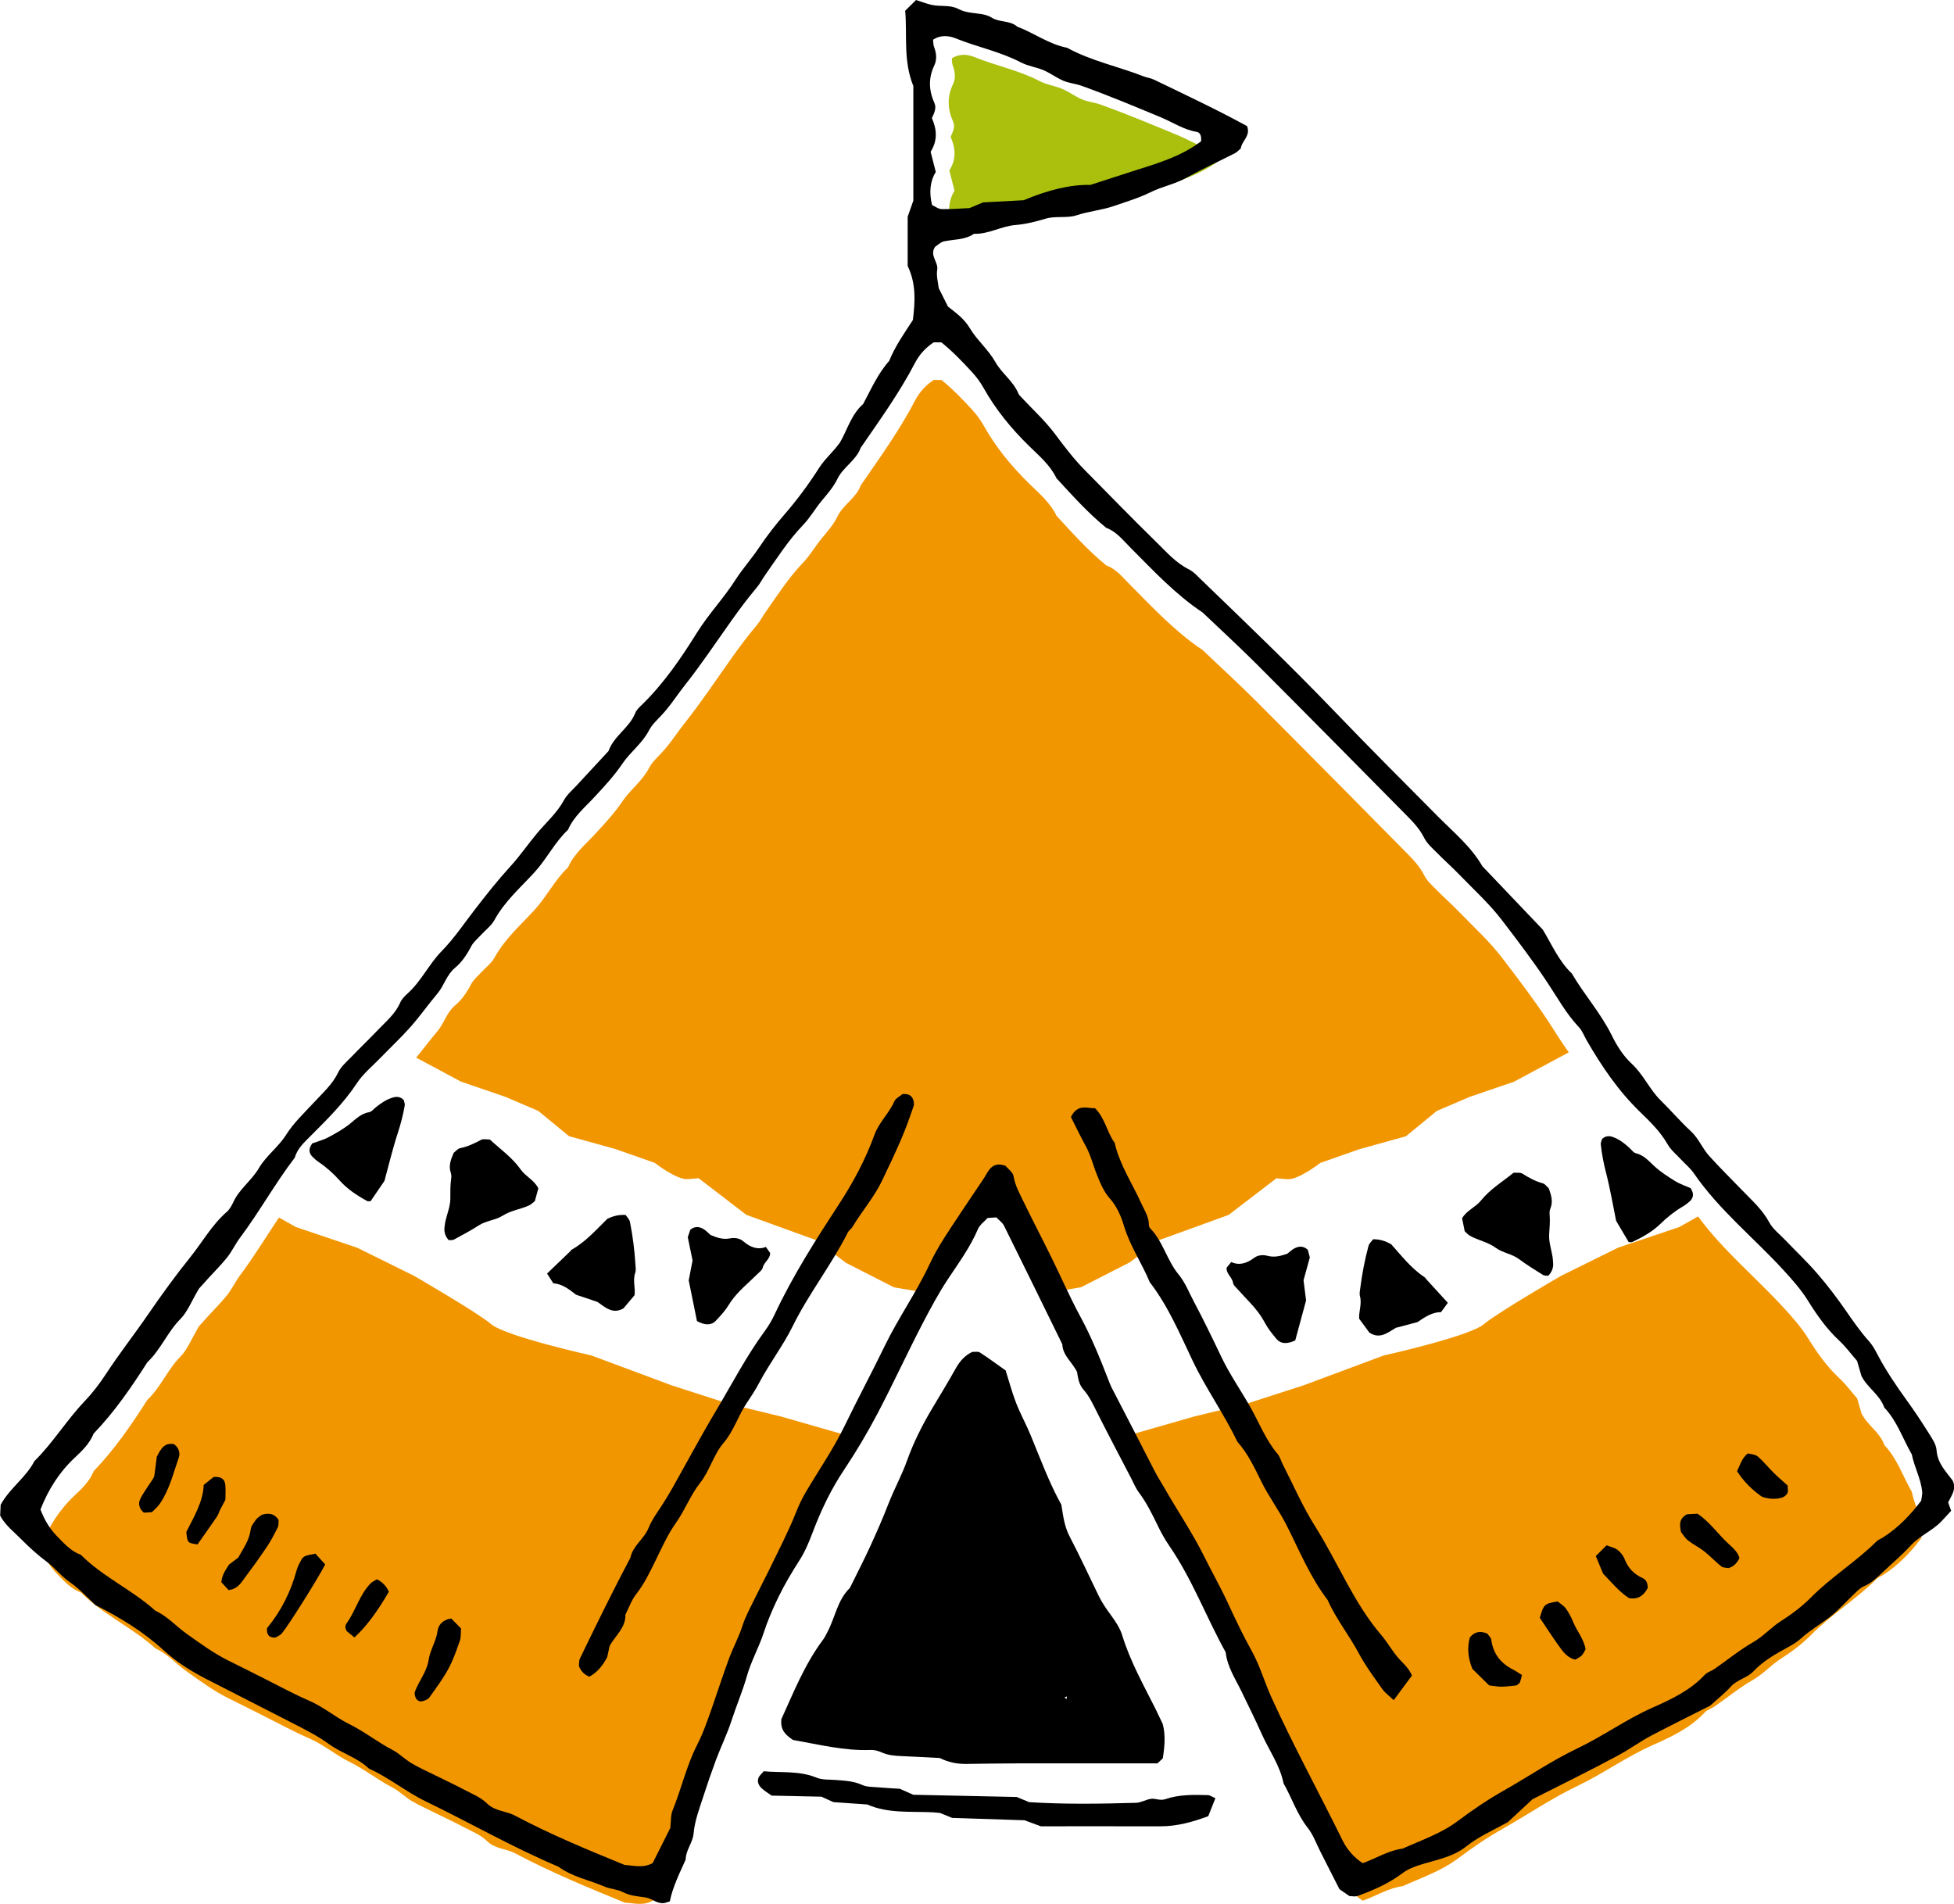
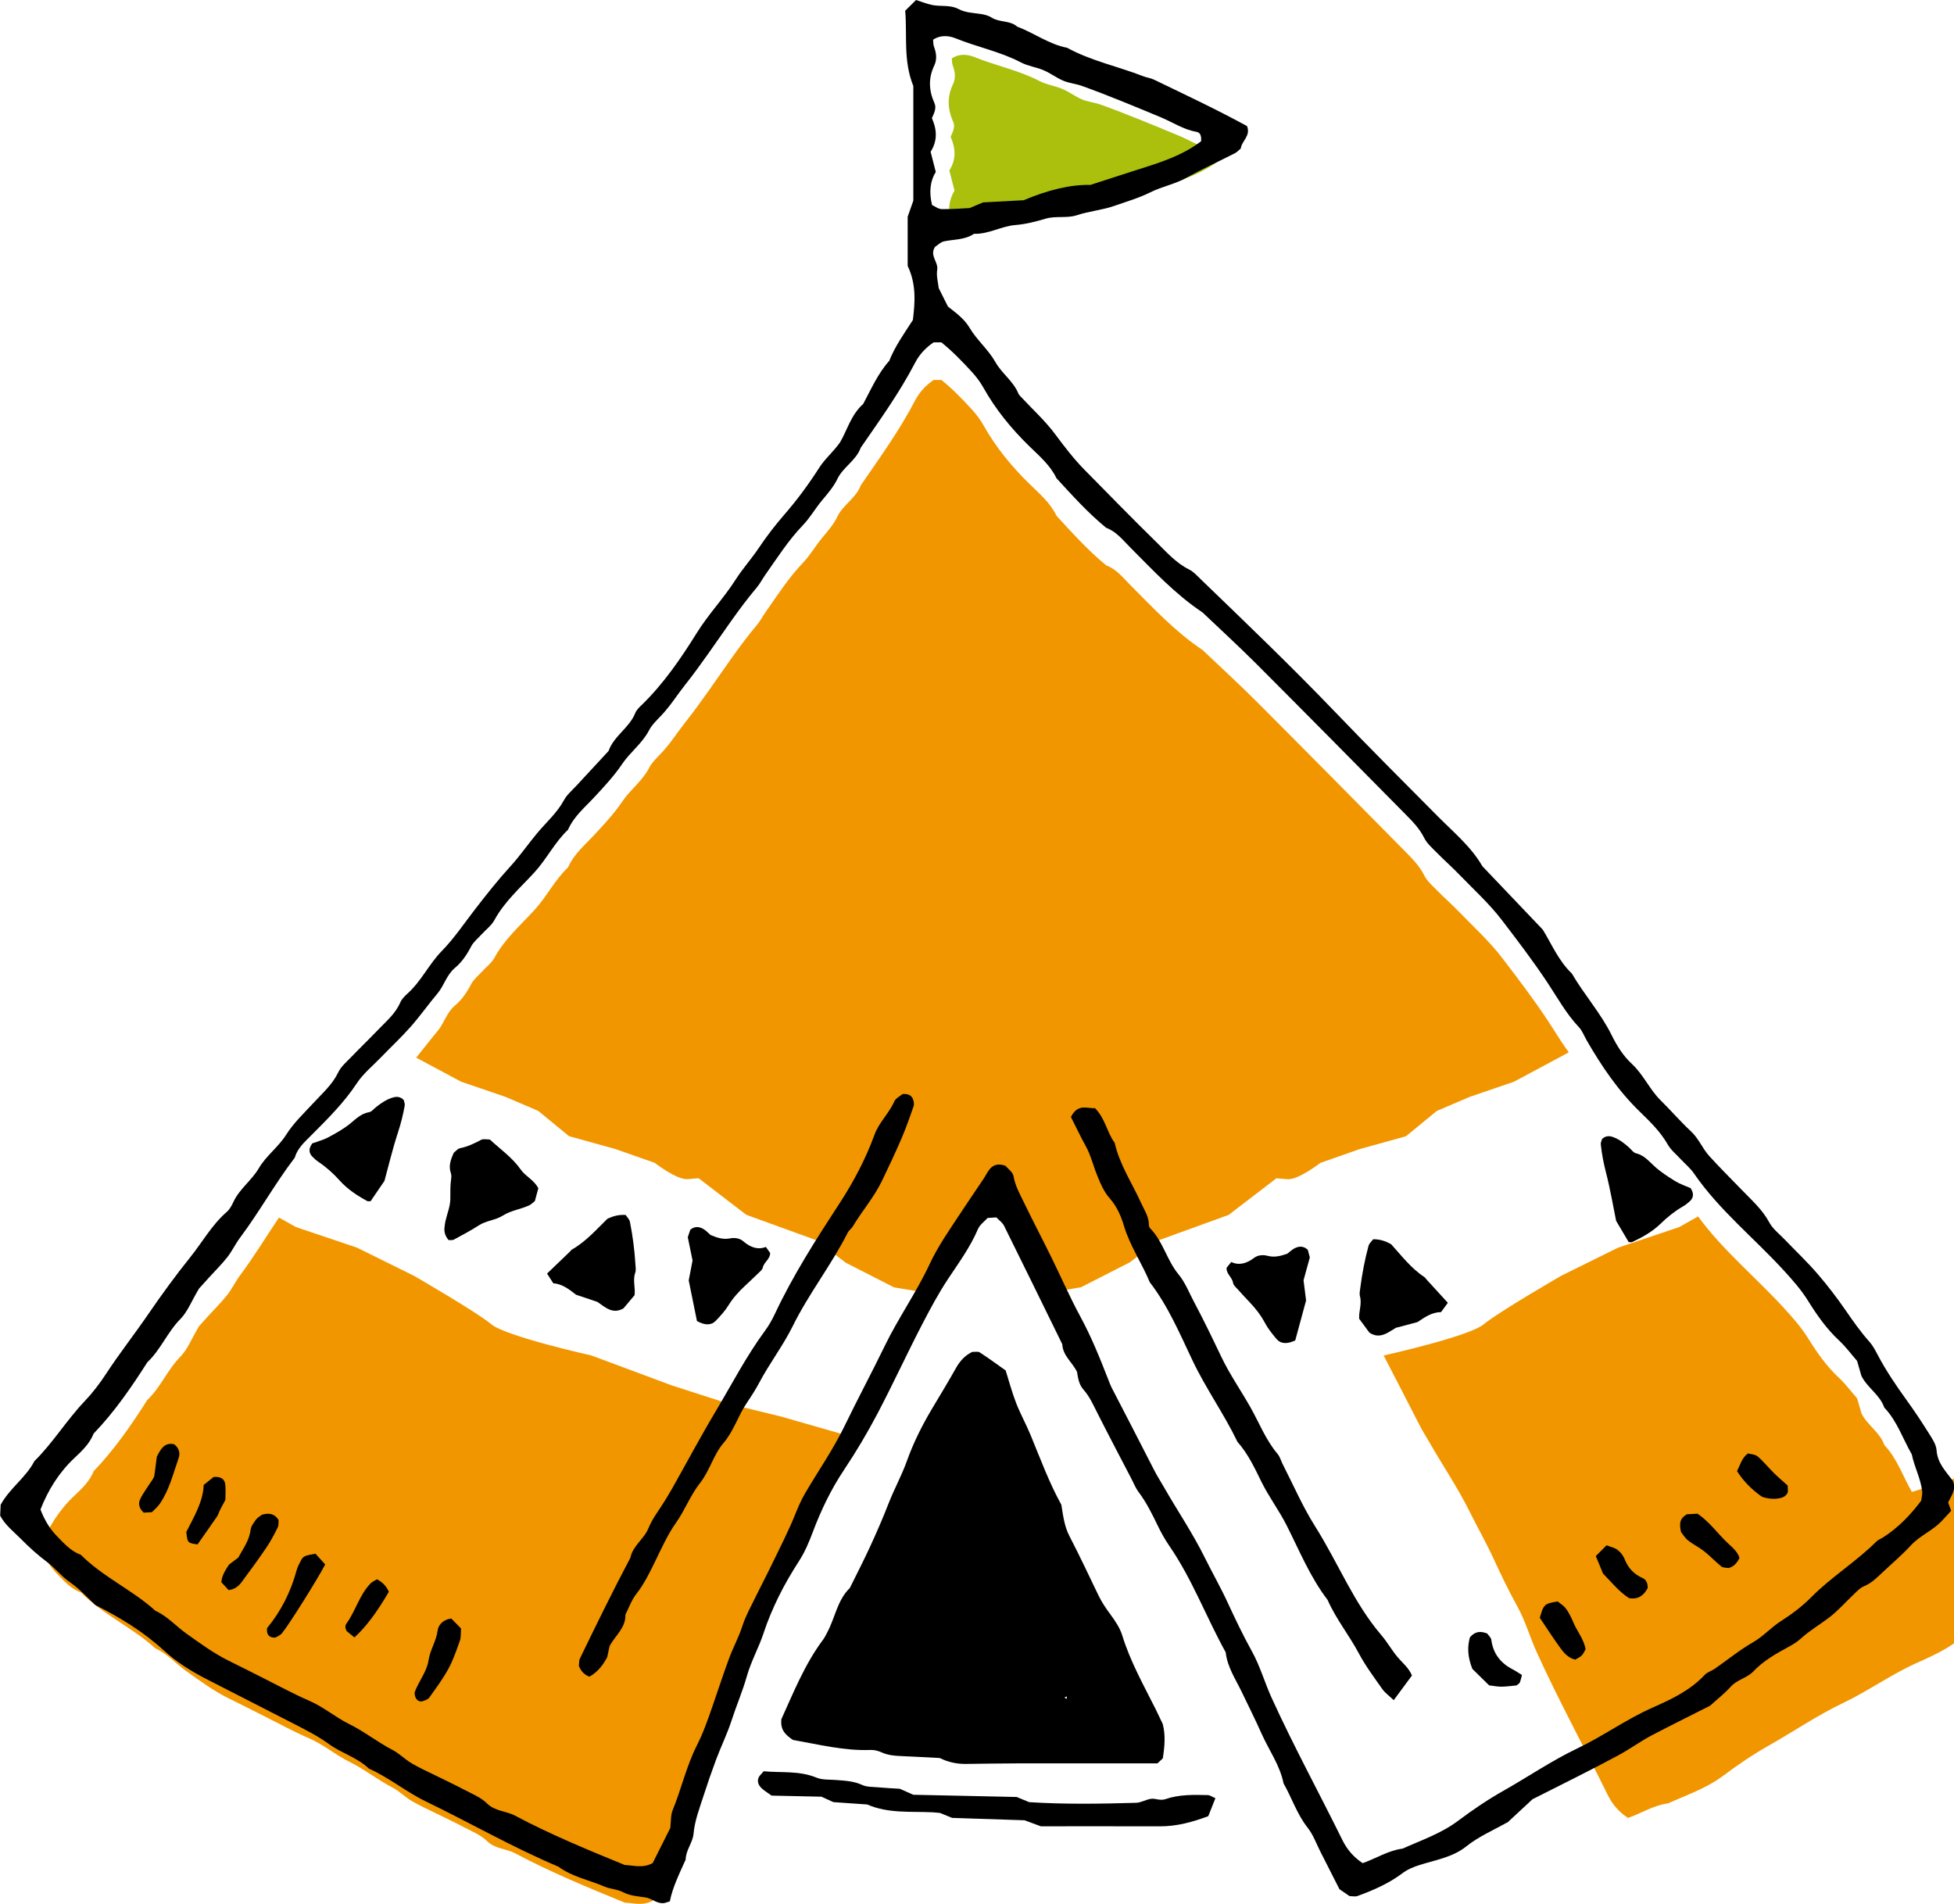
<svg xmlns="http://www.w3.org/2000/svg" id="_レイヤー_2" viewBox="0 0 600 584.59">
  <defs>
    <style>.cls-1{fill:#f29600;}.cls-2{fill:#aac00d;}</style>
  </defs>
  <g id="_レイヤー_1-2">
    <g>
      <g>
        <path class="cls-1" d="m346.71,387.77l9.21-6.98,21.35-7.74,14.67-11.25,3.34.29c3.34.29,10.14-5.01,10.14-5.01l12.08-4.24,14.22-3.94,9.44-7.76,10.09-4.32,13.64-4.67,16.83-9.02c-2.34-3.17-4.34-6.57-6.51-9.85-4.4-6.63-9.21-12.95-14.03-19.24-3.87-5.05-8.66-9.4-13.11-14-2.22-2.3-4.63-4.42-6.87-6.7-1.4-1.42-3.01-2.81-3.87-4.54-1.47-2.96-3.72-5.19-5.95-7.45-15.17-15.37-30.35-30.73-45.61-46.01-5.37-5.37-10.98-10.5-16.49-15.74-8.38-5.58-15.18-12.92-22.23-19.99-2.24-2.24-4.22-4.85-7.36-6-5.59-4.57-10.4-9.93-15.27-15.23-1.95-4.08-5.38-6.92-8.5-9.98-5.44-5.34-10.2-11.16-13.93-17.83-.96-1.72-2.19-3.34-3.52-4.8-2.96-3.24-6.03-6.39-9.38-9.1h-2.39c-2.48,1.66-4.39,3.77-5.68,6.25-4.79,9.21-10.84,17.59-16.71,26.1-1.41,3.91-5.4,5.94-7.13,9.52-1.26,2.6-3.07,4.61-4.85,6.76-2.02,2.45-3.62,5.27-5.8,7.54-4.45,4.64-7.86,10.02-11.53,15.23-.91,1.3-1.64,2.74-2.66,3.94-5.4,6.4-9.98,13.41-14.82,20.21-2.31,3.24-4.61,6.45-7.09,9.57-2.47,3.1-4.56,6.5-7.32,9.41-1.37,1.45-2.91,2.88-3.8,4.61-2.07,4.01-5.77,6.65-8.2,10.26-2.48,3.68-5.44,6.85-8.42,10.07-2.96,3.21-6.44,6.03-8.25,10.18-4.09,3.86-6.56,8.99-10.33,13.11-4.3,4.69-9.15,8.91-12.27,14.63-.93,1.7-2.65,2.97-4,4.45-1.07,1.18-2.41,2.24-3.13,3.61-1.31,2.52-2.86,4.85-5.01,6.64-2.56,2.13-3.3,5.41-5.35,7.85-2.24,2.66-4.34,5.45-6.55,8.15l13.76,7.37,13.64,4.67,10.09,4.32,9.44,7.76,14.22,3.94,12.08,4.24s6.8,5.3,10.14,5.01l3.34-.29,14.67,11.25,21.35,7.74,9.21,6.98,14.76,7.54,12.13,2.05c2.36-4.5,5.24-8.71,8.03-12.96,2.4-3.66,4.89-7.26,7.32-10.9.66-.98,1.15-2.08,1.9-2.98,1.09-1.3,2.53-1.86,4.84-1.03.64.79,2.26,1.9,2.49,3.24.49,2.86,1.85,5.26,3.05,7.75,2.66,5.51,5.49,10.93,8.21,16.41l9.46-1.6,14.76-7.54Z" />
        <path class="cls-1" d="m223.83,431.06l-17.64-5.69-24.6-9.16s-26.29-5.86-30.72-9.58c-4.42-3.72-23.79-14.9-23.79-14.9l-17.44-8.62-18.78-6.33-5.2-2.92c-3.98,5.92-7.68,12.04-11.96,17.76-1.42,1.9-2.44,4.11-3.9,5.97-1.73,2.19-3.73,4.17-5.62,6.24-1.34,1.48-2.68,2.96-3.08,3.41-2.34,3.93-3.52,7.12-5.69,9.31-3.99,4.02-6.05,9.43-10.16,13.29-4.92,7.73-10.11,15.26-16.49,21.9-1.22,3.07-3.55,5.3-5.88,7.48-4.75,4.46-8.1,9.82-10.45,15.85,1.16,2.98,2.69,5.73,4.95,8.05,2.23,2.29,4.34,4.72,7.46,5.86,6.81,6.81,15.77,10.74,22.87,17.16,3.7,1.68,6.36,4.77,9.59,7.07,4.2,2.98,8.37,6.06,13.04,8.35,3.57,1.75,7.11,3.56,10.66,5.34,4.62,2.31,9.16,4.81,13.9,6.86,4.44,1.92,8.1,5.1,12.33,7.19,4.67,2.3,8.7,5.55,13.28,7.93,2.1,1.09,3.82,2.89,5.88,4.11,2.39,1.42,4.95,2.55,7.45,3.79,2.84,1.42,5.73,2.75,8.54,4.24,2.46,1.3,5.21,2.38,7.13,4.27,2.52,2.48,5.87,2.3,8.67,3.79,10.87,5.78,22.26,10.47,33.66,15.14,2.72.11,5.5,1.08,8.57-.58,1.62-3.22,3.4-6.76,5.38-10.71.28-2.33.13-4.06.71-5.48,2.71-6.61,4.25-13.66,7.5-20.05,1.99-3.91,3.39-8.01,4.83-12.15,1.69-4.86,3.27-9.77,5.06-14.59,1.24-3.34,2.97-6.47,4.07-9.91.96-3,2.55-5.81,3.93-8.67,1.56-3.22,3.25-6.38,4.81-9.61,2.59-5.37,5.36-10.68,7.57-16.21.89-2.23,1.83-4.33,3.04-6.4,4.02-6.84,8.57-13.36,12.04-20.54,1.24-2.57,2.55-5.11,3.84-7.66l-23.33-6.69-16.05-3.91Z" />
-         <path class="cls-1" d="m587.07,458.11c-2.78-4.82-4.51-10.24-8.45-14.38-1.34-3.93-5.19-6.05-7.02-9.72-.42-1.44-.85-2.96-1.33-4.6-1.79-2.06-3.46-4.34-5.5-6.24-3.85-3.58-6.85-7.86-9.56-12.22-2.15-3.45-4.73-6.35-7.42-9.29-8.67-9.49-18.73-17.69-26.37-28.14l-5.82,3.27-18.78,6.33-17.44,8.62s-19.36,11.18-23.79,14.9c-4.42,3.72-30.72,9.58-30.72,9.58l-24.6,9.16-17.64,5.69-16.05,3.91-23.17,6.65c3.68,7.13,7.39,14.24,11.02,21.39.9,1.78,1.98,3.44,2.97,5.16,4.13,7.23,8.83,14.13,12.53,21.62,2.29,4.63,4.87,9.12,7.04,13.82,2.34,5.05,4.73,10.08,7.43,14.94,2.53,4.55,3.9,9.54,6.04,14.24,6.76,14.85,14.58,29.16,21.78,43.78,1.46,2.96,3.51,5.27,6.22,7.05,4.13-1.45,7.86-3.9,12.28-4.47,5.77-2.61,11.76-4.6,16.99-8.52,4.42-3.31,9.08-6.49,13.9-9.21,7.61-4.3,14.85-9.26,22.76-13.04,7.88-3.76,14.98-8.93,23.01-12.49,5.79-2.56,11.62-5.29,16.1-10.1.78-.84,2.07-1.17,3.05-1.85,3.92-2.72,7.64-5.78,11.76-8.14,3.18-1.83,5.55-4.57,8.54-6.48,3.39-2.17,6.55-4.54,9.36-7.38,6.19-6.25,13.77-10.88,20-17.09.55-.54,1.35-.82,2.03-1.25,4.78-3.04,8.57-7.09,11.72-11.28.15-1.23.39-2.03.31-2.8-.43-3.98-2.42-7.53-3.2-11.42Z" />
+         <path class="cls-1" d="m587.07,458.11c-2.78-4.82-4.51-10.24-8.45-14.38-1.34-3.93-5.19-6.05-7.02-9.72-.42-1.44-.85-2.96-1.33-4.6-1.79-2.06-3.46-4.34-5.5-6.24-3.85-3.58-6.85-7.86-9.56-12.22-2.15-3.45-4.73-6.35-7.42-9.29-8.67-9.49-18.73-17.69-26.37-28.14l-5.82,3.27-18.78,6.33-17.44,8.62s-19.36,11.18-23.79,14.9c-4.42,3.72-30.72,9.58-30.72,9.58c3.68,7.13,7.39,14.24,11.02,21.39.9,1.78,1.98,3.44,2.97,5.16,4.13,7.23,8.83,14.13,12.53,21.62,2.29,4.63,4.87,9.12,7.04,13.82,2.34,5.05,4.73,10.08,7.43,14.94,2.53,4.55,3.9,9.54,6.04,14.24,6.76,14.85,14.58,29.16,21.78,43.78,1.46,2.96,3.51,5.27,6.22,7.05,4.13-1.45,7.86-3.9,12.28-4.47,5.77-2.61,11.76-4.6,16.99-8.52,4.42-3.31,9.08-6.49,13.9-9.21,7.61-4.3,14.85-9.26,22.76-13.04,7.88-3.76,14.98-8.93,23.01-12.49,5.79-2.56,11.62-5.29,16.1-10.1.78-.84,2.07-1.17,3.05-1.85,3.92-2.72,7.64-5.78,11.76-8.14,3.18-1.83,5.55-4.57,8.54-6.48,3.39-2.17,6.55-4.54,9.36-7.38,6.19-6.25,13.77-10.88,20-17.09.55-.54,1.35-.82,2.03-1.25,4.78-3.04,8.57-7.09,11.72-11.28.15-1.23.39-2.03.31-2.8-.43-3.98-2.42-7.53-3.2-11.42Z" />
      </g>
      <g>
        <path class="cls-2" d="m291.52,52.4c.45,1.77.94,3.66,1.57,6.14-1.73,2.78-2.11,6.26-1.14,10.17.88.39,1.92,1.23,2.97,1.25,3.17.05,6.35-.22,8.56-.32,2.03-.85,3.13-1.32,4.12-1.74,4.51-.24,8.89-.48,12.48-.67,7.42-3.12,14.32-4.85,20.49-4.7,5.57-1.77,10.07-3.31,14.61-4.73,6.8-2.13,13.6-4.26,19.36-8.66.16-1.28-.08-2.69-1.34-2.9-4.03-.67-7.35-2.96-11-4.48-8.04-3.34-16.07-6.7-24.26-9.65-1.85-.66-3.9-.83-5.7-1.59-2.19-.93-4.13-2.46-6.34-3.34-2.18-.86-4.52-1.16-6.71-2.3-6.34-3.31-13.43-4.7-20.04-7.38-2.13-.87-4.67-1.05-6.89.42.09.73.03,1.49.28,2.15.73,1.94.99,3.9.08,5.8-1.85,3.88-1.67,7.66.06,11.53.7,1.56-.11,3.1-.78,4.61,1.49,3.43,1.83,6.85-.42,10.37Z" />
        <path d="m462.83,559.59c-4.48,2.49-8.84,4.36-12.64,7.4-4.08,3.28-9.4,4.13-14.29,5.68-1.95.62-3.67,1.33-5.3,2.55-4.16,3.12-8.89,5.19-13.75,6.96-.7.26-1.58.04-2.45.04-.95-.65-1.93-1.32-3.1-2.12-1.9-3.74-3.87-7.64-5.86-11.54-1.26-2.47-2.21-5.2-3.9-7.34-3.28-4.14-4.85-9.14-7.41-13.62-1.11-5.57-4.46-10.15-6.72-15.21-1.95-4.36-4.08-8.63-6.15-12.93-1.89-3.93-4.4-7.6-4.89-12.1-5.98-10.77-10.26-22.43-17.29-32.65-1.35-1.96-2.53-4.07-3.56-6.21-1.73-3.59-3.49-7.15-5.9-10.36-.94-1.25-1.53-2.78-2.26-4.18-3.49-6.71-7.02-13.4-10.43-20.15-1.26-2.49-2.38-5.04-4.27-7.16-1.4-1.57-1.64-3.59-1.94-5.39-1.46-3-4.39-5-4.53-8.5-5.95-12.13-11.87-24.27-17.88-36.37-.51-1.02-1.6-1.76-2.37-2.58-.87.06-1.64.11-2.68.18-.93,1.04-2.39,2.05-2.98,3.44-2.36,5.54-5.9,10.36-9.18,15.3-2.88,4.34-5.31,8.9-7.7,13.47-4.78,9.17-9.08,18.58-13.89,27.73-3.14,5.97-6.59,11.8-10.34,17.41-4.02,6.01-7.09,12.46-9.61,19.14-1.13,3-2.38,5.99-4.04,8.58-2.37,3.69-4.59,7.43-6.51,11.37-1.74,3.58-3.28,7.18-4.53,11-1.47,4.49-3.86,8.67-5.16,13.3-1.29,4.57-3.19,8.94-4.65,13.47-1.33,4.13-3.28,8.07-4.81,12.17-1.38,3.7-2.68,7.47-3.88,11.21-1.2,3.73-2.66,7.46-3.02,11.51-.24,2.7-2.39,5.03-2.42,7.93-1.94,4.31-4.03,8.55-4.86,12.82-1.09.32-1.44.48-1.82.52-2.13.27-3.65-1.43-5.63-1.73-2.34-.36-4.71-.47-6.94-1.63-1.72-.9-3.86-.94-5.67-1.71-4.73-2.02-9.92-2.99-14.17-6.12-13.94-5.88-27.05-13.43-40.64-20-6.08-2.94-11.35-7.34-17.55-10.12-3.52-3.4-8.34-4.68-12.18-7.47-3.58-2.61-7.48-4.54-11.36-6.54-4.24-2.19-8.5-4.35-12.75-6.52-4.6-2.35-9.21-4.69-13.8-7.06-4.6-2.38-9.01-5.14-12.81-8.63-6.23-5.71-13.29-10.07-21.02-13.95-2.46-2.25-4.89-5-7.83-7.01-2.65-1.81-4.55-4.36-7.01-6.2-2.91-2.17-5.54-4.56-8.06-7.11-2.23-2.26-4.82-4.22-6.39-7.16.05-1.17.11-2.35.15-3.35,2.81-5.14,7.77-8.34,10.35-13.39,5.71-5.62,9.86-12.54,15.37-18.33,2.48-2.6,4.65-5.43,6.63-8.46,4.13-6.32,8.81-12.26,13.08-18.5,4.05-5.91,8.28-11.71,12.76-17.29,3.74-4.65,6.65-9.97,11.24-13.96.87-.76,1.5-1.89,1.99-2.96,1.85-4.07,5.63-6.64,7.88-10.49,2.18-3.73,6-6.49,8.32-10.17,2.4-3.8,5.58-6.74,8.55-9.96,2.69-2.92,5.71-5.54,7.49-9.27.83-1.74,2.46-3.13,3.85-4.56,2.77-2.88,5.66-5.66,8.42-8.54,2.47-2.58,5.27-4.89,6.76-8.32.46-1.06,1.37-1.99,2.25-2.78,4.21-3.78,6.59-9.04,10.47-13.01,3.94-4.03,7.02-8.69,10.43-13.08,3.42-4.41,6.85-8.77,10.63-12.9,2.95-3.21,5.43-6.85,8.23-10.2,2.8-3.36,6.14-6.25,8.28-10.2.93-1.71,2.55-3.05,3.91-4.53,3.24-3.53,6.51-7.04,9.77-10.55,1.64-4.65,6.41-7.11,8.21-11.68.42-1.06,1.43-1.92,2.28-2.75,6.58-6.48,11.76-14.05,16.61-21.83,3.58-5.76,8.29-10.67,11.93-16.38,2.14-3.35,4.84-6.33,7.05-9.63,2.44-3.64,5.08-7.07,7.97-10.4,3.9-4.49,7.46-9.33,10.66-14.34,1.76-2.76,4.24-4.76,6.37-7.76,2.17-3.66,3.37-8.48,7.1-11.78,2.45-4.55,4.51-9.34,8.01-13.25,1.78-4.48,4.57-8.39,7.26-12.54.67-5.46,1.08-11.01-1.6-16.62v-15.09c.58-1.66,1.11-3.15,1.74-4.95V26.42c-3.16-7.84-1.84-15.5-2.5-23.12,1.2-1.19,2.3-2.28,3.33-3.3,1.78.57,3.24,1.15,4.75,1.49,2.71.61,5.71-.08,8.22,1.25,2.24,1.19,4.58,1.2,6.92,1.56,1.16.17,2.39.5,3.36,1.12,2.42,1.53,5.6.78,7.82,2.76,5.2,1.95,9.75,5.43,15.33,6.49,7.36,4.04,15.6,5.71,23.34,8.73,1.1.43,2.33.57,3.38,1.08,9.65,4.66,19.35,9.22,28.52,14.24,1.2,3.05-1.66,4.55-1.92,6.87-.6.5-1.14,1.12-1.82,1.47-4.97,2.53-10.05,4.85-14.92,7.55-3.51,1.95-7.44,2.66-11.02,4.44-3.52,1.75-7.37,2.87-11.11,4.18-3.74,1.3-7.72,1.61-11.52,2.87-2.94.98-6.48.14-9.48,1.03-3.08.91-6.07,1.7-9.29,1.96-4.35.34-8.28,2.86-12.76,2.7-2.79,1.91-6.1,1.66-9.2,2.32-1.08.23-2,1.21-2.77,1.7-1.76,2.71,1.07,4.6.67,7.03-.31,1.9.29,3.95.46,5.62,1.04,2.08,1.94,3.86,2.84,5.67,2.46,1.94,4.99,3.72,6.7,6.61,2.22,3.75,5.7,6.58,7.9,10.49,1.93,3.43,5.48,5.81,7.03,9.61.15.36.45.66.72.95,3.54,3.81,7.44,7.34,10.53,11.48,2.87,3.85,5.75,7.64,9.12,11.05,7.3,7.4,14.55,14.86,21.98,22.13,3.12,3.05,6.02,6.41,10.08,8.42,1.38.69,2.5,1.97,3.64,3.07,13.81,13.32,27.67,26.6,40.97,40.46,10.52,10.96,21.26,21.72,31.97,32.49,4.77,4.79,10.03,9.13,13.47,15.1,6.07,6.37,12.14,12.74,18.53,19.45,2.67,4.32,4.82,9.56,8.94,13.49,3.79,6.52,8.91,12.19,12.26,19,1.59,3.24,3.53,6.31,6.18,8.76,3.56,3.3,5.43,7.86,8.87,11.23,3.14,3.08,6,6.45,9.23,9.43,2.42,2.23,3.54,5.3,5.67,7.64,3.22,3.55,6.64,6.93,9.97,10.38,3.04,3.15,6.32,6.02,8.46,10.01,1.1,2.04,3.15,3.58,4.8,5.31,3.32,3.47,6.82,6.77,9.95,10.4,3.12,3.61,6.03,7.42,8.74,11.35,2.27,3.29,4.54,6.54,7.21,9.52,1.04,1.16,1.8,2.61,2.54,4.01,2.6,4.94,5.72,9.53,8.98,14.05,2.33,3.22,4.53,6.53,6.64,9.9,1.05,1.68,2.36,3.53,2.49,5.38.27,4,2.86,6.5,4.94,9.32,1.28,2.64-.4,4.61-1.39,6.72.27.75.55,1.5.93,2.55-.95,1.03-1.97,2.2-3.05,3.31-2.78,2.87-6.61,4.37-9.36,7.36-2.7,2.94-5.78,5.52-8.68,8.27-1.74,1.64-3.41,3.32-5.72,4.26-1.07.43-1.95,1.38-2.82,2.2-2.62,2.46-5.01,5.23-7.85,7.4-2.83,2.17-5.95,3.95-8.61,6.39-1.15,1.06-2.54,1.91-3.93,2.66-3.86,2.09-7.65,4.24-10.72,7.48-1.94,2.05-4.95,2.49-6.9,4.65-1.87,2.07-4.1,3.81-6.36,5.87-5.81,2.94-11.87,5.94-17.86,9.07-3.52,1.84-6.75,4.23-10.22,6.11-8.38,4.54-16.97,8.72-26.47,13.55-2.1,1.95-5.02,4.66-7.69,7.14Zm-257.03,1.83c.28-2.33.13-4.06.71-5.48,2.71-6.61,4.25-13.66,7.5-20.05,1.99-3.91,3.39-8.01,4.83-12.15,1.69-4.86,3.27-9.77,5.06-14.59,1.24-3.34,2.97-6.47,4.07-9.91.96-3,2.55-5.81,3.93-8.67,1.56-3.22,3.25-6.38,4.81-9.61,2.59-5.37,5.36-10.68,7.57-16.21.89-2.23,1.83-4.33,3.04-6.4,4.02-6.84,8.57-13.36,12.04-20.54,3.98-8.23,8.32-16.3,12.31-24.53,4.17-8.6,9.72-16.43,13.77-25.1,2.53-5.42,5.96-10.32,9.24-15.3,2.4-3.66,4.89-7.26,7.32-10.9.66-.98,1.15-2.08,1.9-2.98,1.09-1.3,2.53-1.86,4.84-1.03.64.79,2.26,1.9,2.49,3.24.49,2.86,1.85,5.26,3.05,7.75,2.77,5.73,5.73,11.37,8.54,17.08,2.99,6.06,5.69,12.28,8.91,18.22,3.42,6.3,6.07,12.91,8.66,19.56.29.74.56,1.49.92,2.2,4.37,8.49,8.8,16.95,13.12,25.46.9,1.78,1.98,3.44,2.97,5.16,4.13,7.23,8.83,14.13,12.53,21.62,2.29,4.63,4.87,9.12,7.04,13.83,2.34,5.05,4.73,10.08,7.43,14.94,2.53,4.55,3.9,9.54,6.04,14.24,6.76,14.85,14.58,29.16,21.78,43.78,1.46,2.96,3.51,5.27,6.21,7.05,4.13-1.45,7.86-3.9,12.28-4.47,5.77-2.61,11.76-4.6,16.99-8.52,4.42-3.31,9.08-6.49,13.9-9.21,7.61-4.3,14.85-9.27,22.76-13.04,7.88-3.76,14.98-8.93,23.01-12.49,5.79-2.56,11.62-5.29,16.1-10.1.78-.84,2.07-1.17,3.05-1.85,3.92-2.72,7.64-5.78,11.76-8.14,3.18-1.83,5.55-4.57,8.54-6.48,3.39-2.17,6.55-4.54,9.36-7.38,6.19-6.25,13.77-10.88,20-17.09.55-.55,1.35-.82,2.03-1.25,4.78-3.04,8.57-7.09,11.72-11.28.15-1.23.39-2.03.31-2.8-.43-3.98-2.42-7.53-3.2-11.42-2.77-4.82-4.51-10.24-8.45-14.38-1.34-3.93-5.19-6.05-7.02-9.72-.42-1.44-.85-2.96-1.33-4.6-1.79-2.06-3.46-4.34-5.5-6.24-3.85-3.58-6.85-7.86-9.56-12.22-2.15-3.45-4.73-6.35-7.42-9.29-9.14-10-19.86-18.54-27.62-29.83-1.12-1.63-2.72-2.92-4.08-4.39-1.36-1.47-2.99-2.79-3.96-4.48-2.22-3.89-5.35-6.95-8.5-10-6.66-6.44-11.78-14-16.38-21.96-.79-1.37-1.35-2.96-2.41-4.08-3.87-4.1-6.56-9.02-9.63-13.65-4.4-6.63-9.21-12.95-14.03-19.24-3.87-5.05-8.66-9.4-13.11-14-2.22-2.3-4.63-4.42-6.87-6.7-1.4-1.42-3.01-2.81-3.87-4.54-1.47-2.96-3.72-5.19-5.95-7.45-15.17-15.37-30.35-30.73-45.61-46.01-5.37-5.37-10.98-10.5-16.48-15.74-8.38-5.58-15.18-12.92-22.23-19.99-2.24-2.24-4.22-4.84-7.36-6-5.59-4.57-10.4-9.93-15.27-15.23-1.95-4.08-5.38-6.92-8.5-9.98-5.44-5.34-10.2-11.16-13.93-17.83-.96-1.72-2.19-3.34-3.52-4.8-2.96-3.24-6.03-6.39-9.38-9.1h-2.39c-2.48,1.66-4.39,3.77-5.68,6.25-4.79,9.21-10.84,17.59-16.7,26.1-1.41,3.91-5.4,5.94-7.13,9.52-1.26,2.6-3.07,4.61-4.85,6.76-2.02,2.45-3.62,5.27-5.81,7.54-4.45,4.64-7.86,10.02-11.53,15.23-.91,1.3-1.64,2.74-2.66,3.94-5.4,6.4-9.98,13.41-14.82,20.21-2.31,3.24-4.61,6.45-7.09,9.57-2.47,3.1-4.56,6.5-7.32,9.41-1.37,1.45-2.91,2.88-3.8,4.61-2.07,4.01-5.77,6.65-8.2,10.26-2.48,3.68-5.44,6.85-8.42,10.07-2.96,3.21-6.44,6.03-8.25,10.18-4.09,3.86-6.56,9-10.33,13.11-4.3,4.69-9.15,8.9-12.27,14.63-.93,1.7-2.65,2.97-4,4.45-1.07,1.18-2.41,2.24-3.13,3.61-1.31,2.53-2.85,4.85-5.01,6.64-2.56,2.13-3.3,5.41-5.35,7.85-2.82,3.34-5.34,6.94-8.23,10.21-2.91,3.29-6.14,6.3-9.19,9.46-2.5,2.59-5.39,4.93-7.34,7.89-4,6.07-9.11,11.08-14.17,16.16-1.97,1.98-4.09,3.86-4.89,6.69-6.04,7.9-10.85,16.63-16.81,24.59-1.42,1.9-2.44,4.11-3.9,5.97-1.73,2.19-3.73,4.17-5.62,6.24-1.34,1.48-2.68,2.96-3.08,3.41-2.34,3.93-3.52,7.12-5.69,9.31-3.99,4.02-6.05,9.43-10.16,13.29-4.92,7.73-10.11,15.26-16.49,21.9-1.22,3.07-3.54,5.3-5.88,7.48-4.75,4.46-8.1,9.82-10.45,15.85,1.16,2.98,2.69,5.73,4.95,8.05,2.23,2.29,4.34,4.72,7.46,5.86,6.81,6.81,15.77,10.74,22.87,17.16,3.7,1.68,6.36,4.77,9.59,7.06,4.2,2.98,8.37,6.06,13.04,8.35,3.57,1.75,7.11,3.56,10.66,5.34,4.62,2.31,9.16,4.81,13.9,6.86,4.44,1.92,8.1,5.1,12.33,7.19,4.67,2.3,8.7,5.55,13.28,7.93,2.1,1.09,3.82,2.9,5.88,4.11,2.39,1.42,4.95,2.55,7.45,3.79,2.85,1.42,5.73,2.75,8.54,4.24,2.45,1.3,5.21,2.38,7.13,4.27,2.52,2.48,5.87,2.3,8.67,3.79,10.87,5.78,22.26,10.47,33.66,15.14,2.72.11,5.5,1.08,8.57-.58,1.62-3.22,3.4-6.76,5.38-10.71ZM285.77,46.65c.45,1.77.94,3.66,1.57,6.14-1.73,2.78-2.11,6.26-1.14,10.17.88.39,1.92,1.23,2.97,1.25,3.17.05,6.35-.22,8.56-.32,2.03-.85,3.13-1.32,4.12-1.74,4.51-.24,8.89-.48,12.48-.67,7.42-3.12,14.32-4.85,20.49-4.7,5.57-1.77,10.07-3.3,14.61-4.73,6.8-2.13,13.6-4.26,19.36-8.66.16-1.28-.08-2.69-1.34-2.9-4.03-.67-7.35-2.96-11-4.47-8.04-3.34-16.07-6.7-24.26-9.65-1.85-.66-3.9-.83-5.7-1.59-2.19-.93-4.13-2.46-6.34-3.34-2.18-.86-4.52-1.16-6.71-2.3-6.34-3.31-13.43-4.7-20.04-7.38-2.13-.87-4.67-1.05-6.89.42.09.73.03,1.49.28,2.15.73,1.94.99,3.9.08,5.8-1.85,3.88-1.67,7.66.06,11.53.7,1.56-.11,3.1-.78,4.61,1.5,3.43,1.83,6.85-.42,10.37Z" />
        <path d="m243.46,534.25c-2.56-1.74-3.82-3.2-3.55-6.32,3.63-7.94,7.11-16.83,12.89-24.55.47-.63.8-1.38,1.18-2.08,2.45-4.5,3.09-9.92,6.97-13.69,2.11-4.29,4.31-8.53,6.3-12.87,1.98-4.31,3.88-8.68,5.6-13.1,1.73-4.44,4.04-8.6,5.66-13.13,1.99-5.58,4.71-10.98,7.75-16.07,2.45-4.1,4.93-8.18,7.27-12.35,1.18-2.11,2.77-3.92,5.03-4.98.78.04,1.73-.2,2.29.16,2.66,1.72,5.22,3.61,7.95,5.54,1.03,3.27,1.94,6.72,3.23,10.04,1.29,3.32,3.05,6.46,4.41,9.76,3.03,7.34,5.77,14.81,9.46,21.43.57,3.54.95,6.66,2.47,9.6,3.11,6,5.99,12.13,8.92,18.22,1.04,2.17,2.38,4.12,3.81,6.05,1.4,1.91,2.8,4,3.49,6.23,2.47,8.05,6.58,15.31,10.31,22.77.71,1.43,1.38,2.88,2.12,4.42.93,3.45.59,7.02.03,10.59-.56.53-1.12,1.05-1.64,1.54-14.43,0-28.8-.02-43.18,0-5.19,0-10.39.11-15.58.17-2.84.03-5.55-.54-8.09-1.82-3.99-.2-7.98-.43-11.97-.6-2.01-.08-3.95-.27-5.83-1.11-1.06-.48-2.31-.81-3.46-.76-8.05.31-15.79-1.67-23.82-3.08Zm83.37-13.03l.69.46.09-.77-.78.32Z" />
        <path d="m373.21,552.14c-.7,1.75-1.39,3.51-2.2,5.54-4.71,1.74-9.57,3.13-14.78,3.11-12.35-.03-24.71-.01-36.63-.01-1.96-.73-3.45-1.27-5.01-1.85-7.48-.25-15.05-.49-22.23-.73-1.49-.61-2.6-1.06-3.71-1.51-.79-.07-1.58-.17-2.37-.21-6.72-.32-13.57.42-19.99-2.4-3.57-.25-7.14-.49-10.39-.72-1.4-.64-2.49-1.13-3.67-1.67-5.08-.11-10.25-.22-15.29-.33-1.16-.84-2.2-1.44-3.06-2.25-.89-.83-1.44-1.96-.99-3.18.25-.67.91-1.19,1.61-2.05,5.29.52,10.87-.25,16.24,1.97,1.76.73,3.91.55,5.89.71,2.77.22,5.51.32,8.15,1.54,1.37.63,3.09.56,4.66.7,2.38.21,4.76.33,6.86.46,1.37.61,2.46,1.1,4.14,1.84,10.16.22,20.92.45,31.75.68,1.04.43,2.14.89,3.83,1.59,10.52.67,21.67.53,32.81.2,1.52-.04,3-.98,4.54-1.22,1.46-.22,2.8.67,4.49.09,4.17-1.44,8.61-1.35,12.98-1.24.72.02,1.43.56,2.36.95Z" />
        <path d="m328.85,342.96c2.16-4.25,5.1-2.5,7.37-2.7,3.21,3.22,3.68,7.47,6.06,10.66,1.5,6.67,5.33,12.33,8.1,18.44.98,2.17,2.38,4.15,2.4,6.66,0,.37.11.85.36,1.1,3.99,4.07,5.17,9.86,8.72,14.16,2.08,2.51,3.2,5.5,4.68,8.29,2.98,5.6,5.74,11.31,8.47,17.04,2.57,5.38,5.97,10.26,8.9,15.42,2.74,4.83,4.73,10.08,8.38,14.4.74.88,1.05,2.12,1.59,3.18,3.25,6.36,6.1,12.97,9.89,18.98,3.61,5.73,6.64,11.74,9.89,17.65,3.06,5.55,6.32,10.96,10.47,15.81,1.8,2.1,3.17,4.56,4.94,6.69,1.51,1.82,3.46,3.27,4.49,5.74-1.76,2.38-3.59,4.85-5.6,7.57-1.3-1.25-2.64-2.19-3.54-3.46-2.51-3.56-5.14-7.09-7.18-10.92-2.98-5.6-7.02-10.57-9.59-16.41-5.36-7-8.65-15.13-12.58-22.9-2.33-4.61-5.46-8.74-7.74-13.38-2.1-4.27-4.12-8.62-7.34-12.23-4.13-8.59-9.7-16.36-13.81-25-3.91-8.22-7.48-16.71-13.12-24.02-2.42-5.85-6.07-11.12-7.92-17.27-.9-3.01-2.19-6.02-4.33-8.43-1.91-2.15-2.96-4.76-3.98-7.3-1.18-2.92-1.89-6.02-3.44-8.82-1.54-2.78-2.9-5.66-4.56-8.94Z" />
        <path d="m187.21,505.34c-.23,1.04-.48,2.21-.77,3.53-1.27,2.36-2.9,4.58-5.46,5.97-1.59-.6-2.63-1.74-3.23-3.29.1-.78,0-1.65.33-2.31,5.03-10.38,10.1-20.74,15.49-30.93.74-3.7,4.2-5.72,5.57-9.12,1.17-2.91,3.23-5.46,4.88-8.18.82-1.35,1.66-2.7,2.44-4.08,4.49-7.97,8.79-16.04,13.48-23.89,4.88-8.18,9.26-16.67,14.92-24.36,1.19-1.62,2.16-3.3,3.02-5.12,5.58-11.92,12.68-22.98,19.84-33.96,4.38-6.72,8.08-13.7,10.8-21.17,1.41-3.86,4.47-6.56,6.08-10.22.43-.98,1.73-1.59,2.53-2.27,1.41-.1,2.57.18,3.12,1.37.32.68.52,1.65.29,2.32-1.15,3.36-2.34,6.72-3.74,9.99-1.88,4.38-3.92,8.69-5.99,12.99-2.43,5.04-6.14,9.26-8.99,14.04-.4.68-1.17,1.15-1.52,1.85-5.02,9.93-11.96,18.72-16.89,28.71-2.99,6.05-7.16,11.44-10.31,17.42-1.11,2.1-2.42,4.11-3.75,6.08-2.68,3.95-4.01,8.65-7.18,12.36-3.11,3.64-4.23,8.52-7.23,12.32-2.96,3.74-4.61,8.31-7.39,12.23-2.51,3.54-4.32,7.6-6.24,11.52-1.75,3.58-3.44,7.14-5.94,10.32-1.45,1.84-2.24,4.2-3.33,6.32.13,4.02-3.05,6.37-4.83,9.59Z" />
        <path d="m96.86,477.06c.96,1.05,2.01,2.21,3,3.31-2.2,4.28-11.22,18.7-13.36,21.23-.48.56-1.3.84-1.95,1.24-2.07.09-2.73-1.04-2.55-2.91,4.34-5.26,7.31-11.21,9.09-17.79.3-1.11.88-2.17,1.44-3.19.63-1.12,1.17-1.31,4.33-1.88Z" />
        <path d="m80.44,465.11c2.07-.62,3.87-.39,5.11,1.62-.07.77.06,1.64-.26,2.27-1.06,2.12-2.16,4.24-3.49,6.19-2.44,3.6-5,7.12-7.6,10.6-.93,1.24-2.14,2.26-4,2.46-.72-.78-1.52-1.64-2.24-2.42.18-2.19,1.32-3.77,2.36-5.41.94-.71,1.88-1.43,2.83-2.14,1.51-2.76,3.42-5.31,3.81-8.61.13-1.08.98-2.13,1.66-3.08.45-.61,1.2-1,1.82-1.49Z" />
        <path d="m465.62,517.53c-1.4.13-2.95.35-4.51.38-1.16.02-2.33-.23-3.85-.4-1.76-1.73-3.69-3.63-5.15-5.06-1.47-3.67-1.58-6.72-.76-9.68,1.57-1.9,3.36-1.99,5.34-1.16.43.63,1.14,1.21,1.23,1.88.56,4.25,2.83,7.18,6.58,9.11,1,.52,1.93,1.17,2.84,1.73-.25.92-.39,1.66-.68,2.33-.14.32-.58.51-1.03.88Z" />
        <path d="m141.57,500.04c-.12,1.44.02,2.69-.36,3.76-1.04,2.94-2.05,5.93-3.54,8.65-1.68,3.09-3.81,5.94-5.86,8.82-.39.55-1.26.85-1.96,1.07-.85.27-1.59-.06-2.05-.74-.2-.3-.34-.67-.4-1.02-.07-.38-.12-.83.01-1.17,1.25-3.29,3.67-6.15,4.19-9.65.48-3.17,2.34-5.8,2.76-8.98.25-1.9,1.64-3.44,4.21-3.81.94.96,2.01,2.06,3.01,3.08Z" />
        <path d="m516.18,470.42c-.44-2.12-.73-4.07,1.84-5.45.76-.04,1.93-.11,3.21-.18,3.66,2.43,6.16,6.09,9.32,9.05,1.4,1.32,2.99,2.56,3.58,4.54-.71,1.47-1.68,2.66-3.38,3.11-.69-.14-1.64-.06-2.17-.48-1.85-1.48-3.47-3.24-5.33-4.7-1.53-1.21-3.34-2.06-4.88-3.27-.91-.71-1.53-1.8-2.2-2.62Z" />
        <path d="m483.73,509.61c-2.03-.44-3.37-1.89-4.49-3.42-2.28-3.1-4.35-6.35-6.43-9.43,1.22-4.18,1.42-4.35,5.49-5.02.82.68,1.88,1.29,2.54,2.2.91,1.24,1.62,2.66,2.21,4.08,1.17,2.85,3.29,5.26,3.83,8.39-.39.65-.67,1.4-1.19,1.92-.53.54-1.29.85-1.96,1.26Z" />
        <path d="m541.07,459.61c-2.96-2.02-5.67-4.7-7.69-7.88,1.02-2.04,1.45-4.03,3.35-5.45.91.26,2.23.28,3,.94,1.77,1.51,3.24,3.37,4.91,5.02,1.38,1.37,2.87,2.63,4.28,3.9,0,.88.23,1.73-.06,2.33-.29.61-1.03,1.2-1.69,1.39-1.9.55-3.86.48-6.1-.25Z" />
        <path d="m60.65,474.23c-3.07-.45-3.09-.46-3.44-3.84,2.29-4.56,5.16-9.24,5.34-14.43,1.4-1.11,2.3-1.84,3.05-2.44,1.97-.16,3.35.41,3.57,2.29.18,1.53.04,3.09.04,4.73-.52.97-1.08,1.99-1.61,3.03-.35.7-.55,1.49-.98,2.12-1.97,2.88-3.99,5.72-5.97,8.54Z" />
        <path d="m492.23,483.18c-.91-2.21-1.52-3.67-2.22-5.38,1.05-1.05,2.14-2.14,3.31-3.3,1.29.51,2.51.74,3.38,1.42.91.7,1.74,1.73,2.15,2.79,1.06,2.78,2.88,4.66,5.57,5.87,1.16.52,1.55,1.69,1.53,3.04-1.15,2.18-2.84,3.62-5.74,3.1-2.96-1.9-5.22-4.7-7.98-7.55Z" />
        <path d="m46.65,464.33c-.94.06-1.71.11-2.48.15-1.39-1.15-1.85-2.74-1.09-4.24,1.06-2.11,2.52-4.02,3.88-6.12.11-.25.36-.59.42-.97.29-1.97.53-3.95.77-5.87,1.16-2.18,2.21-4.43,5.27-3.84,1.5,1.06,1.98,2.71,1.46,4.18-1.7,4.84-2.88,9.92-5.87,14.21-.67.96-1.62,1.73-2.36,2.49Z" />
        <path d="m108.82,502.78c-.87-.71-1.77-1.44-2.36-1.93-.59-1.07-.49-1.78.05-2.52,2.75-3.85,3.9-8.66,7.27-12.12.53-.55,1.31-.86,1.97-1.27q2.51,1.24,3.65,3.82-5.45,9.44-10.58,14.03Z" />
        <path d="m165.3,364.89c-.37,1.35-.75,2.75-1.07,3.92-.71.55-1.13,1.01-1.65,1.26-2.65,1.27-5.66,1.57-8.21,3.2-2.23,1.43-5.05,1.5-7.34,2.99-2.47,1.61-5.1,2.98-7.7,4.39-.43.23-1.05.09-1.58.13-1.02-1.18-1.48-2.53-1.24-4.09.09-.58.14-1.18.27-1.75.53-2.3,1.51-4.59,1.5-6.88,0-2.07-.05-4.1.26-6.15.09-.56.07-1.2-.11-1.73-.74-2.15-.05-4.07.88-6.18.55-.42,1.18-1.28,1.94-1.43,2.35-.47,4.42-1.47,6.5-2.58.67-.36,1.69-.08,2.66-.09,3.24,3,6.88,5.51,9.47,9.2,1.5,2.14,4.17,3.25,5.42,5.79Z" />
        <path d="m192.13,373.07c.42.66,1.14,1.33,1.3,2.12.86,4.29,1.41,8.63,1.68,13,.06.87.22,1.82-.05,2.6-.82,2.32.09,4.65-.21,6.91-1.16,1.37-2.28,2.71-3.41,4.05-3.25,1.88-5.52-.25-8-1.99-2.12-.71-4.35-1.46-6.55-2.2-2.12-1.64-4.18-3.3-7-3.52-.69-1.08-1.31-2.04-1.91-2.98,2.45-2.35,4.75-4.56,7.05-6.77.21-.2.37-.49.61-.62,4.38-2.5,7.64-6.31,10.86-9.42,2.04-.98,3.72-1.3,5.63-1.18Z" />
        <path d="m95.85,351.1c1.6-.59,3.33-1.02,4.86-1.83,2.34-1.24,4.69-2.55,6.74-4.2,1.83-1.48,3.41-3.15,5.91-3.57.76-.13,1.4-.98,2.07-1.52,1.62-1.3,3.33-2.46,5.35-3.02,1.18-.33,2.3-.15,3.2.83.1.53.38,1.11.3,1.63-.49,2.9-1.23,5.72-2.15,8.54-1.64,5.03-2.86,10.2-4.07,14.63-1.72,2.52-3.03,4.44-4.27,6.26-.49-.02-.82.06-1.04-.06-3.08-1.68-6.04-3.62-8.36-6.21-1.98-2.2-4.1-4.12-6.53-5.76-.73-.49-1.4-1.09-2-1.72-.88-.93-1.07-2.02-.47-3.2.13-.26.3-.5.48-.8Z" />
        <path d="m214.01,405.63c-.83-4.11-1.7-8.4-2.53-12.47.43-2.26.82-4.28,1.18-6.13-.51-2.46-.98-4.76-1.47-7.13.26-.78.54-1.6.78-2.31,1.45-1.17,2.84-.95,4.16-.13.74.46,1.34,1.14,2.02,1.74,1.88.8,3.8,1.48,5.93,1.07,1.51-.29,3.03-.09,4.17.89,2.13,1.83,4.43,2.71,6.92,1.72.62.88.96,1.35,1.31,1.85.05,1.88-1.89,2.78-2.27,4.52-.17.75-1.04,1.37-1.66,1.98-1.25,1.23-2.54,2.42-3.82,3.62-1.92,1.8-3.66,3.71-5.06,5.99-1.06,1.72-2.48,3.24-3.88,4.72-1.36,1.44-3.35,1.44-5.77.08Z" />
-         <path d="m454.73,368.66c2.82-3.52,6.62-5.78,10.04-8.57.97.07,2-.14,2.65.26,2,1.25,4,2.37,6.31,3,.76.2,1.32,1.1,1.85,1.56.78,2.16,1.35,4.13.47,6.22-.22.52-.27,1.16-.22,1.72.18,2.06,0,4.09-.14,6.15-.15,2.29.67,4.63,1.05,6.96.09.58.1,1.18.16,1.77.15,1.57-.4,2.89-1.5,4-.53-.07-1.16.03-1.57-.23-2.5-1.57-5.04-3.11-7.4-4.88-2.18-1.64-5-1.89-7.13-3.46-2.44-1.8-5.42-2.29-7.98-3.73-.5-.28-.89-.77-1.56-1.36-.24-1.18-.53-2.61-.81-3.98,1.41-2.46,4.15-3.39,5.78-5.43Z" />
        <path d="m427.19,382.07c3.01,3.31,6.02,7.33,10.23,10.1.23.15.37.45.57.66,2.15,2.36,4.3,4.71,6.59,7.21-.66.89-1.34,1.82-2.09,2.85-2.82.04-4.99,1.56-7.21,3.06-2.24.59-4.51,1.2-6.67,1.77-2.59,1.58-5,3.55-8.12,1.47-1.04-1.41-2.07-2.82-3.14-4.26-.16-2.28.9-4.54.24-6.91-.22-.79,0-1.73.11-2.6.56-4.34,1.38-8.64,2.52-12.86.21-.78.97-1.41,1.43-2.04,1.91,0,3.57.43,5.54,1.55Z" />
        <path d="m519.58,365.67c.52,1.21.26,2.29-.67,3.16-.64.6-1.35,1.15-2.11,1.59-2.53,1.48-4.77,3.25-6.89,5.32-2.48,2.43-5.57,4.17-8.75,5.65-.23.11-.56,0-1.05,0-1.12-1.9-2.3-3.89-3.86-6.52-.92-4.5-1.8-9.74-3.12-14.87-.74-2.87-1.29-5.73-1.59-8.66-.05-.53.26-1.09.4-1.61.96-.92,2.1-1.03,3.25-.63,1.98.69,3.61,1.96,5.14,3.36.64.58,1.22,1.47,1.97,1.65,2.46.58,3.93,2.35,5.66,3.95,1.93,1.78,4.2,3.24,6.45,4.63,1.47.91,3.17,1.45,4.73,2.14.16.31.31.56.43.83Z" />
        <path d="m391.95,411.13c-1.3-1.57-2.62-3.18-3.56-4.96-1.25-2.36-2.86-4.39-4.66-6.3-1.2-1.28-2.41-2.55-3.57-3.86-.58-.65-1.41-1.32-1.53-2.08-.27-1.76-2.15-2.79-1.98-4.66.38-.47.74-.92,1.42-1.76,2.43,1.16,4.78.42,7.02-1.27,1.2-.9,2.73-1,4.22-.61,2.1.55,4.06,0,5.99-.68.72-.55,1.36-1.19,2.13-1.6,1.37-.73,2.77-.86,4.14.4.19.72.42,1.56.63,2.35-.64,2.34-1.26,4.6-1.93,7.02.23,1.87.49,3.9.78,6.19-1.09,4.01-2.23,8.23-3.33,12.28-2.5,1.19-4.49,1.07-5.75-.46Z" />
      </g>
    </g>
  </g>
</svg>